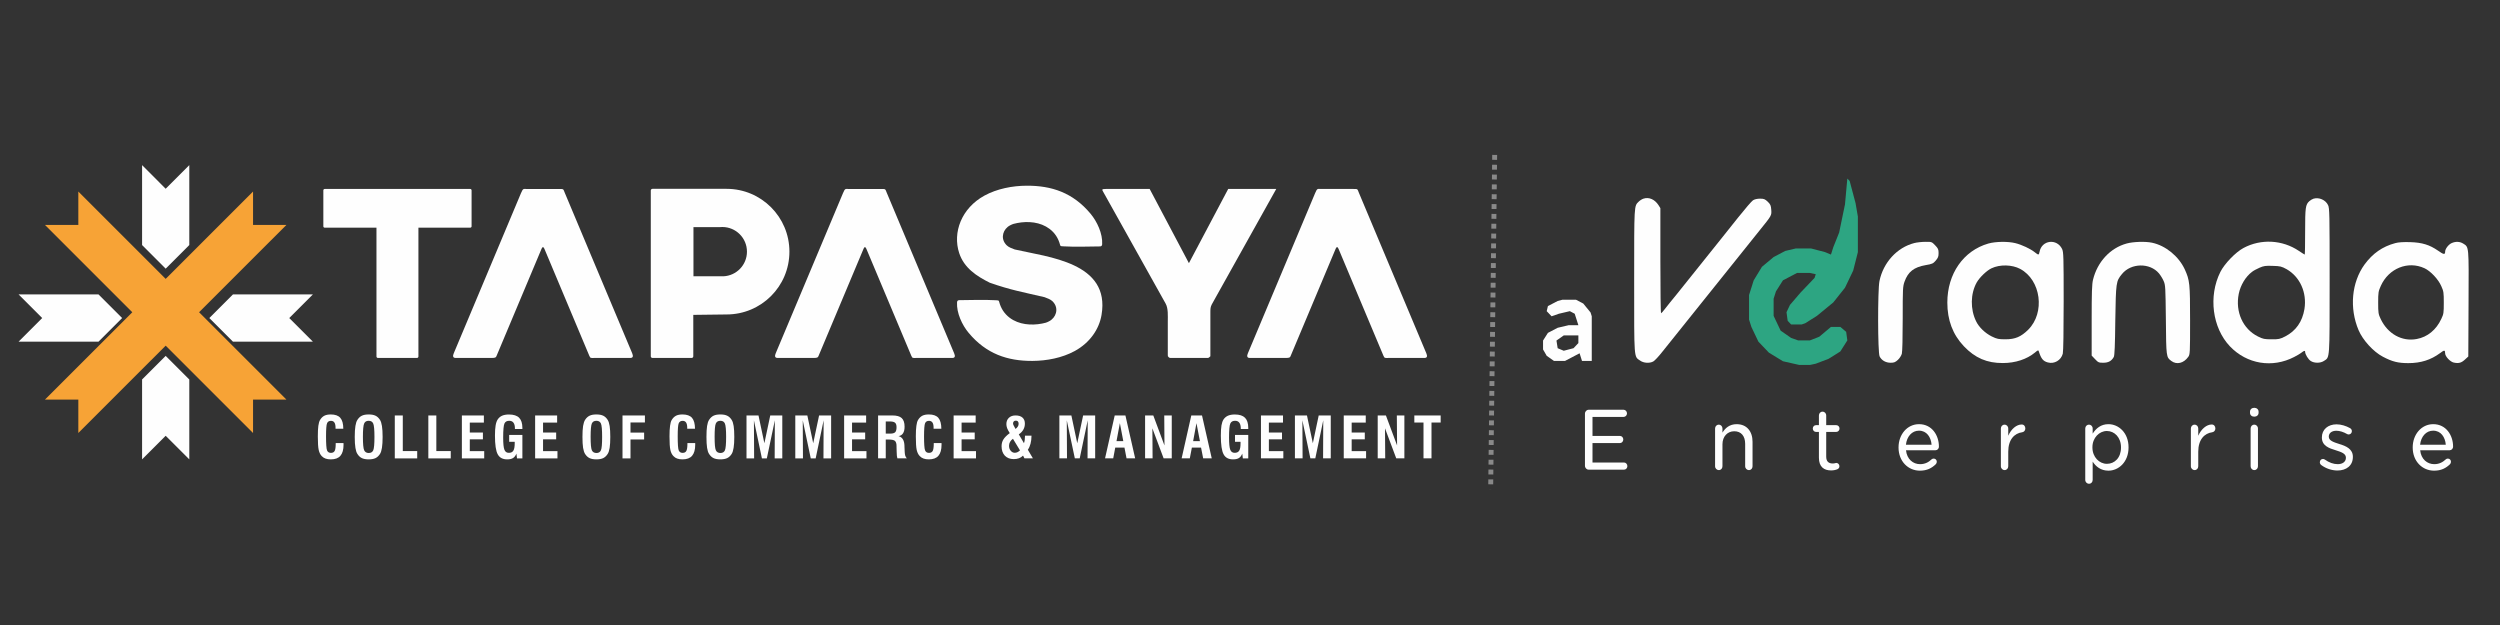
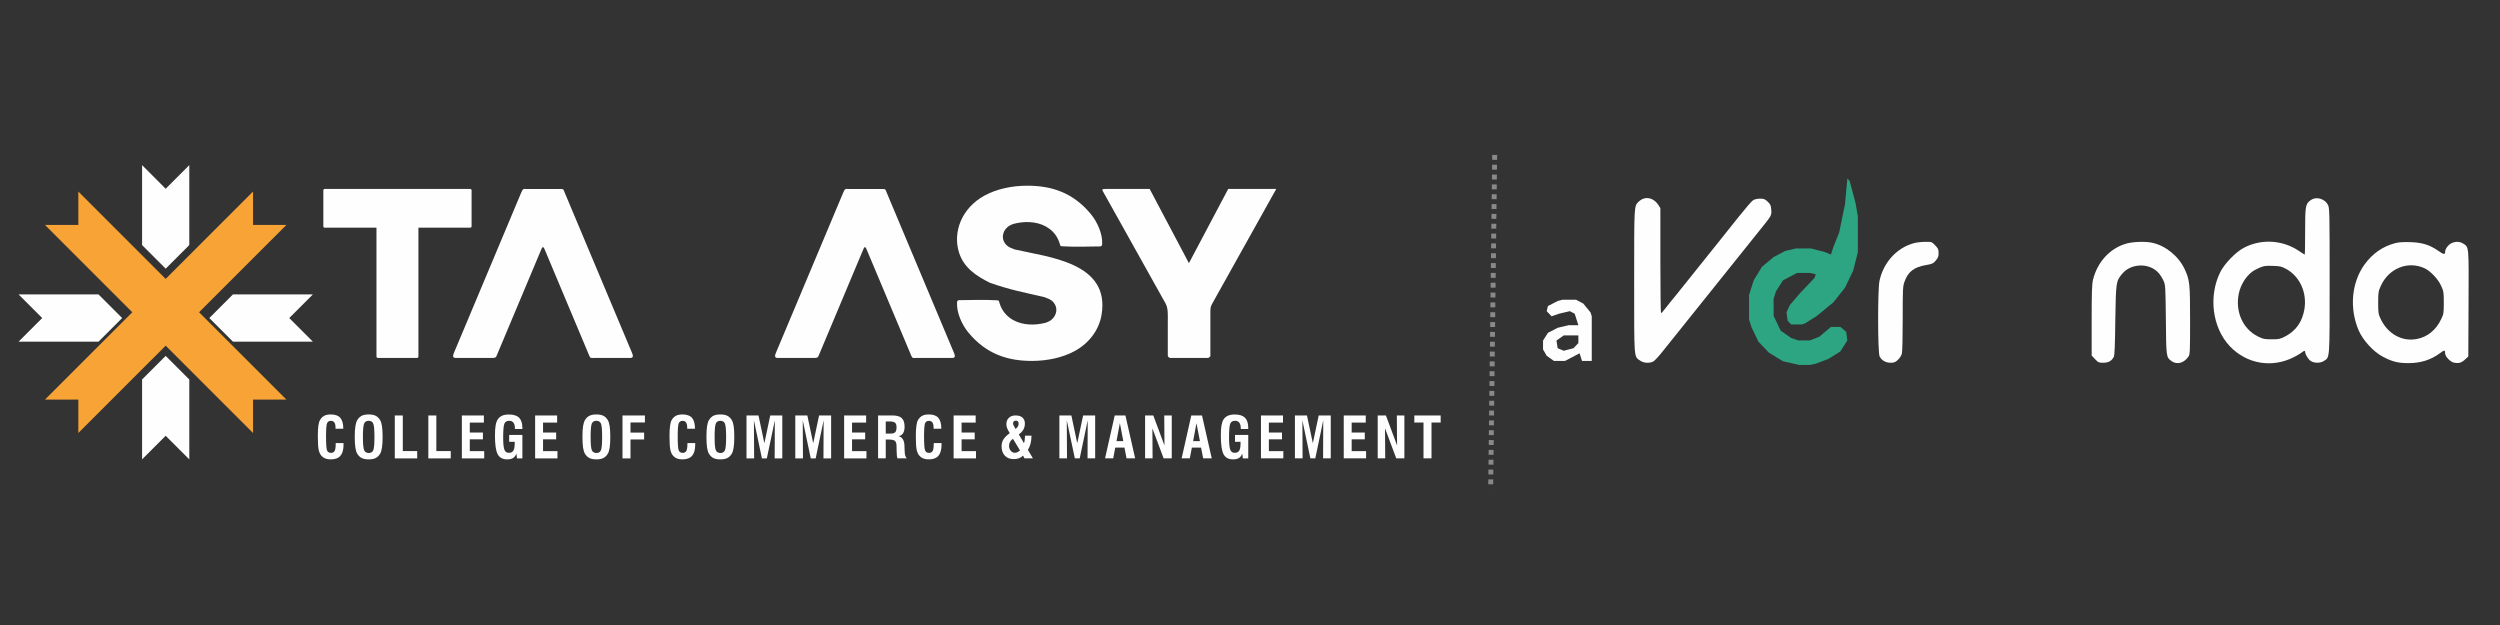
<svg xmlns="http://www.w3.org/2000/svg" xml:space="preserve" width="600px" height="150px" version="1.1" style="shape-rendering:geometricPrecision; text-rendering:geometricPrecision; image-rendering:optimizeQuality; fill-rule:evenodd; clip-rule:evenodd" viewBox="0 0 600 150">
  <rect x="0" y="0" width="600" height="150" fill="#333333" stroke="none" />
  <defs>
    <style type="text/css">
   
    .str0 {stroke:#898989;stroke-width:1.18;stroke-miterlimit:22.926;stroke-dasharray:1.18 1.18}
    .fil0 {fill:none}
    .fil1 {fill:#FEFEFE}
    .fil2 {fill:#F7A336}
    .fil3 {fill:#FEFEFE;fill-rule:nonzero}
    .fil4 {fill:#2DA582;fill-rule:nonzero}
   
  </style>
  </defs>
  <g id="Layer_x0020_1">
    <line class="fil0 str0" x1="358.72" y1="37.18" x2="357.76" y2="117.42" />
    <path class="fil1" d="M4.46 70.66l19.18 0 5.67 5.67 -5.67 5.67 -19.18 0 5.67 -5.67 -5.67 -5.67zm51.45 0l19.18 0 0 0 0 0 -5.67 5.67 5.67 5.67 -19.18 0 -5.67 -5.67 5.67 -5.67z" />
    <path class="fil1" d="M45.43 39.63l0 19.18 -5.67 5.67 -5.66 -5.67 0 -19.18 5.66 5.67 5.67 -5.67zm0 51.45l0 19.17 0 0 0 0 -5.67 -5.66 -5.66 5.66 0 -19.18 5.66 -5.66 5.67 5.67z" />
    <polygon class="fil2" points="10.79,95.9 31.75,74.94 10.79,53.98 18.8,53.98 18.8,45.97 39.76,66.93 60.73,45.97 60.73,45.97 60.73,53.98 68.74,53.98 47.78,74.94 68.74,95.9 68.74,95.9 60.73,95.9 60.73,103.92 39.76,82.96 18.8,103.92 18.8,95.9 " />
    <path class="fil3" d="M80.57 106.34l1.87 0c0,0.04 0,0.11 0,0.19 0.01,0.09 0.01,0.16 0.01,0.21 0,1.19 -0.25,2.07 -0.75,2.65 -0.5,0.58 -1.27,0.86 -2.3,0.86 -0.49,0 -0.92,-0.06 -1.27,-0.19 -0.35,-0.12 -0.65,-0.32 -0.91,-0.59 -0.34,-0.35 -0.59,-0.84 -0.73,-1.47 -0.14,-0.62 -0.21,-1.71 -0.21,-3.26 0,-1.06 0.04,-1.9 0.12,-2.53 0.09,-0.63 0.22,-1.09 0.4,-1.4 0.27,-0.47 0.62,-0.81 1.03,-1.03 0.41,-0.21 0.93,-0.31 1.57,-0.31 1.04,0 1.8,0.27 2.27,0.81 0.48,0.55 0.72,1.42 0.72,2.62l-1.86 0 0 -0.24c0,-0.56 -0.09,-0.97 -0.27,-1.25 -0.18,-0.27 -0.45,-0.41 -0.82,-0.41 -0.46,0 -0.78,0.19 -0.94,0.57 -0.17,0.38 -0.25,1.42 -0.25,3.14 0,1.85 0.08,2.98 0.24,3.38 0.16,0.4 0.48,0.6 0.93,0.6 0.43,0 0.73,-0.15 0.9,-0.47 0.17,-0.31 0.25,-0.89 0.25,-1.74l0 -0.14zm6.53 -1.48c0,1.7 0.1,2.76 0.3,3.2 0.2,0.44 0.57,0.66 1.1,0.66 0.52,0 0.88,-0.21 1.08,-0.65 0.19,-0.42 0.29,-1.5 0.29,-3.21 0,-1.71 -0.1,-2.78 -0.3,-3.22 -0.19,-0.44 -0.56,-0.65 -1.09,-0.65 -0.53,0 -0.89,0.21 -1.08,0.65 -0.2,0.44 -0.3,1.51 -0.3,3.22zm-1.96 0c0,-1.09 0.05,-1.96 0.16,-2.62 0.1,-0.65 0.26,-1.14 0.48,-1.47 0.3,-0.47 0.65,-0.8 1.07,-1 0.41,-0.2 0.96,-0.3 1.63,-0.3 0.68,0 1.23,0.1 1.64,0.3 0.42,0.2 0.77,0.53 1.08,1 0.21,0.34 0.37,0.83 0.47,1.48 0.1,0.65 0.16,1.52 0.16,2.61 0,1.08 -0.06,1.95 -0.16,2.6 -0.1,0.66 -0.26,1.15 -0.47,1.49 -0.31,0.47 -0.66,0.8 -1.08,1 -0.41,0.2 -0.96,0.3 -1.64,0.3 -0.67,0 -1.22,-0.1 -1.63,-0.3 -0.42,-0.2 -0.77,-0.53 -1.07,-1 -0.22,-0.33 -0.38,-0.82 -0.48,-1.47 -0.11,-0.65 -0.16,-1.53 -0.16,-2.62zm9.61 5.15l0 -10.3 1.92 0 0 8.55 3.46 0 0 1.75 -5.38 0zm8.05 0l0 -10.3 1.92 0 0 8.55 3.46 0 0 1.75 -5.38 0zm8.05 0l0 -10.3 5.28 0 0 1.71 -3.38 0 0 2.39 3.15 0 0 1.63 -3.15 0 0 2.83 3.46 0 0 1.74 -5.36 0zm13.23 0l-0.14 -1.14c-0.2,0.5 -0.47,0.85 -0.81,1.06 -0.34,0.22 -0.81,0.32 -1.41,0.32 -1.07,0 -1.83,-0.4 -2.27,-1.22 -0.44,-0.81 -0.66,-2.31 -0.66,-4.48 0,-1.02 0.05,-1.83 0.16,-2.45 0.1,-0.61 0.27,-1.08 0.49,-1.42 0.27,-0.41 0.62,-0.71 1.06,-0.91 0.44,-0.19 0.99,-0.29 1.65,-0.29 1.1,0 1.92,0.26 2.44,0.78 0.52,0.53 0.78,1.34 0.78,2.44l0 0.26 -1.79 0 0 -0.11c0,-0.61 -0.11,-1.08 -0.34,-1.39 -0.23,-0.32 -0.57,-0.47 -1.03,-0.47 -0.56,0 -0.93,0.21 -1.14,0.64 -0.2,0.43 -0.31,1.56 -0.31,3.4 0,1.45 0.1,2.42 0.3,2.91 0.19,0.5 0.55,0.74 1.06,0.74 0.51,0 0.87,-0.17 1.08,-0.52 0.22,-0.35 0.33,-0.94 0.33,-1.77l0 -0.35 -1.33 0 0 -1.65 3.17 0 0 5.62 -1.29 0zm4.35 0l0 -10.3 5.28 0 0 1.71 -3.38 0 0 2.39 3.15 0 0 1.63 -3.15 0 0 2.83 3.46 0 0 1.74 -5.36 0zm13.32 -5.15c0,1.7 0.1,2.76 0.29,3.2 0.2,0.44 0.57,0.66 1.11,0.66 0.52,0 0.88,-0.21 1.07,-0.65 0.2,-0.42 0.29,-1.5 0.29,-3.21 0,-1.71 -0.09,-2.78 -0.29,-3.22 -0.2,-0.44 -0.56,-0.65 -1.09,-0.65 -0.53,0 -0.89,0.21 -1.09,0.65 -0.19,0.44 -0.29,1.51 -0.29,3.22zm-1.96 0c0,-1.09 0.05,-1.96 0.15,-2.62 0.11,-0.65 0.27,-1.14 0.48,-1.47 0.3,-0.47 0.66,-0.8 1.08,-1 0.41,-0.2 0.95,-0.3 1.63,-0.3 0.68,0 1.22,0.1 1.64,0.3 0.41,0.2 0.77,0.53 1.07,1 0.22,0.34 0.38,0.83 0.48,1.48 0.1,0.65 0.15,1.52 0.15,2.61 0,1.08 -0.05,1.95 -0.15,2.6 -0.1,0.66 -0.26,1.15 -0.48,1.49 -0.3,0.47 -0.66,0.8 -1.07,1 -0.42,0.2 -0.96,0.3 -1.64,0.3 -0.68,0 -1.22,-0.1 -1.63,-0.3 -0.42,-0.2 -0.78,-0.53 -1.08,-1 -0.21,-0.33 -0.37,-0.82 -0.48,-1.47 -0.1,-0.65 -0.15,-1.53 -0.15,-2.62zm9.61 5.15l0 -10.3 5.38 0 0 1.69 -3.46 0 0 2.43 3.27 0 0 1.65 -3.27 0 0 4.53 -1.92 0zm15.58 -3.67l1.86 0c0,0.04 0,0.11 0.01,0.19 0,0.09 0,0.16 0,0.21 0,1.19 -0.25,2.07 -0.75,2.65 -0.5,0.58 -1.27,0.86 -2.3,0.86 -0.49,0 -0.91,-0.06 -1.27,-0.19 -0.35,-0.12 -0.65,-0.32 -0.9,-0.59 -0.35,-0.35 -0.6,-0.84 -0.74,-1.47 -0.14,-0.62 -0.21,-1.71 -0.21,-3.26 0,-1.06 0.04,-1.9 0.13,-2.53 0.08,-0.63 0.21,-1.09 0.39,-1.4 0.28,-0.47 0.62,-0.81 1.03,-1.03 0.41,-0.21 0.93,-0.31 1.57,-0.31 1.04,0 1.8,0.27 2.28,0.81 0.47,0.55 0.71,1.42 0.72,2.62l-1.87 0 0 -0.24c0,-0.56 -0.09,-0.97 -0.27,-1.25 -0.18,-0.27 -0.45,-0.41 -0.82,-0.41 -0.46,0 -0.77,0.19 -0.94,0.57 -0.17,0.38 -0.25,1.42 -0.25,3.14 0,1.85 0.08,2.98 0.24,3.38 0.17,0.4 0.48,0.6 0.94,0.6 0.42,0 0.72,-0.15 0.89,-0.47 0.17,-0.31 0.26,-0.89 0.26,-1.74l0 -0.14zm6.53 -1.48c0,1.7 0.09,2.76 0.29,3.2 0.2,0.44 0.57,0.66 1.1,0.66 0.53,0 0.89,-0.21 1.08,-0.65 0.19,-0.42 0.29,-1.5 0.29,-3.21 0,-1.71 -0.1,-2.78 -0.3,-3.22 -0.19,-0.44 -0.55,-0.65 -1.08,-0.65 -0.53,0 -0.89,0.21 -1.09,0.65 -0.2,0.44 -0.29,1.51 -0.29,3.22zm-1.96 0c0,-1.09 0.05,-1.96 0.15,-2.62 0.1,-0.65 0.26,-1.14 0.48,-1.47 0.3,-0.47 0.66,-0.8 1.07,-1 0.41,-0.2 0.96,-0.3 1.64,-0.3 0.67,0 1.22,0.1 1.63,0.3 0.42,0.2 0.78,0.53 1.08,1 0.22,0.34 0.38,0.83 0.48,1.48 0.1,0.65 0.15,1.52 0.15,2.61 0,1.08 -0.05,1.95 -0.16,2.6 -0.1,0.66 -0.26,1.15 -0.47,1.49 -0.3,0.47 -0.66,0.8 -1.08,1 -0.41,0.2 -0.96,0.3 -1.63,0.3 -0.68,0 -1.23,-0.1 -1.64,-0.3 -0.41,-0.2 -0.77,-0.53 -1.07,-1 -0.22,-0.33 -0.38,-0.82 -0.48,-1.47 -0.1,-0.65 -0.15,-1.53 -0.15,-2.62zm9.61 5.15l0 -10.3 2.88 0 1.41 6.67 1.41 -6.67 2.89 0 0 10.3 -1.83 0 0.04 -9.13 -1.92 9.13 -1.18 0 -1.92 -9.13 0.05 9.13 -1.83 0zm11.71 0l0 -10.3 2.89 0 1.41 6.67 1.41 -6.67 2.89 0 0 10.3 -1.84 0 0.04 -9.13 -1.91 9.13 -1.18 0 -1.92 -9.13 0.05 9.13 -1.84 0zm11.72 0l0 -10.3 5.28 0 0 1.71 -3.38 0 0 2.39 3.15 0 0 1.63 -3.15 0 0 2.83 3.46 0 0 1.74 -5.36 0zm9.99 -5.94l1.1 0c0.56,0 0.95,-0.12 1.17,-0.34 0.21,-0.22 0.32,-0.62 0.32,-1.19 0,-0.52 -0.12,-0.88 -0.35,-1.08 -0.24,-0.21 -0.67,-0.31 -1.29,-0.31l-0.95 0 0 2.92zm-1.84 5.94l0 -10.3 3.43 0c1.04,0 1.79,0.21 2.24,0.63 0.46,0.43 0.69,1.11 0.69,2.07 0,0.67 -0.12,1.19 -0.37,1.58 -0.24,0.38 -0.61,0.61 -1.08,0.68 0.91,0.24 1.38,1.01 1.42,2.3 0,0.06 0,0.11 0,0.14l0.06 1.36c0.02,0.39 0.06,0.7 0.14,0.93 0.08,0.24 0.21,0.44 0.38,0.61l-2.28 0c-0.05,-0.18 -0.09,-0.38 -0.12,-0.61 -0.02,-0.24 -0.04,-0.57 -0.05,-1l-0.03 -1.07 0 -0.28c0,-0.59 -0.13,-1 -0.38,-1.23 -0.25,-0.22 -0.77,-0.33 -1.55,-0.33l-0.66 0 0 4.52 -1.84 0zm13.36 -3.67l1.86 0c0,0.04 0,0.11 0.01,0.19 0,0.09 0,0.16 0,0.21 0,1.19 -0.25,2.07 -0.75,2.65 -0.5,0.58 -1.27,0.86 -2.3,0.86 -0.49,0 -0.91,-0.06 -1.26,-0.19 -0.35,-0.12 -0.66,-0.32 -0.91,-0.59 -0.35,-0.35 -0.59,-0.84 -0.74,-1.47 -0.14,-0.62 -0.21,-1.71 -0.21,-3.26 0,-1.06 0.04,-1.9 0.13,-2.53 0.08,-0.63 0.21,-1.09 0.39,-1.4 0.28,-0.47 0.62,-0.81 1.03,-1.03 0.41,-0.21 0.94,-0.31 1.57,-0.31 1.05,0 1.81,0.27 2.28,0.81 0.47,0.55 0.72,1.42 0.72,2.62l-1.86 0 0 -0.24c0,-0.56 -0.09,-0.97 -0.27,-1.25 -0.19,-0.27 -0.46,-0.41 -0.83,-0.41 -0.46,0 -0.77,0.19 -0.94,0.57 -0.16,0.38 -0.25,1.42 -0.25,3.14 0,1.85 0.08,2.98 0.25,3.38 0.16,0.4 0.47,0.6 0.93,0.6 0.43,0 0.72,-0.15 0.9,-0.47 0.16,-0.31 0.25,-0.89 0.25,-1.74l0 -0.14zm4.77 3.67l0 -10.3 5.29 0 0 1.71 -3.38 0 0 2.39 3.15 0 0 1.63 -3.15 0 0 2.83 3.46 0 0 1.74 -5.37 0zm14.86 -7.06c0.25,-0.19 0.44,-0.4 0.56,-0.6 0.12,-0.2 0.18,-0.41 0.18,-0.64 0,-0.24 -0.06,-0.43 -0.17,-0.56 -0.11,-0.13 -0.27,-0.19 -0.49,-0.19 -0.22,0 -0.39,0.06 -0.5,0.18 -0.12,0.12 -0.18,0.3 -0.18,0.53 0,0.06 0.01,0.12 0.04,0.2 0.02,0.08 0.06,0.16 0.11,0.25l0.45 0.83zm1.07 5.15l-1.69 -2.79c-0.3,0.21 -0.54,0.46 -0.7,0.75 -0.16,0.29 -0.24,0.6 -0.24,0.93 0,0.47 0.13,0.87 0.4,1.19 0.27,0.32 0.59,0.49 0.97,0.49 0.22,0 0.42,-0.05 0.62,-0.13 0.19,-0.09 0.41,-0.23 0.64,-0.44zm1.07 1.91l-0.34 -0.66c-0.29,0.29 -0.61,0.5 -0.97,0.63 -0.36,0.14 -0.78,0.21 -1.25,0.21 -0.91,0 -1.62,-0.28 -2.15,-0.83 -0.52,-0.56 -0.78,-1.31 -0.78,-2.25 0,-0.62 0.14,-1.16 0.43,-1.63 0.29,-0.48 0.8,-0.99 1.53,-1.53 -0.3,-0.46 -0.5,-0.86 -0.63,-1.19 -0.12,-0.33 -0.18,-0.66 -0.18,-0.97 0,-0.62 0.2,-1.13 0.6,-1.51 0.4,-0.38 0.93,-0.57 1.6,-0.57 0.72,0 1.28,0.17 1.66,0.51 0.39,0.34 0.58,0.82 0.58,1.45 0,0.53 -0.12,1.01 -0.37,1.44 -0.24,0.44 -0.61,0.82 -1.09,1.14l1.24 2.12c0.08,-0.23 0.14,-0.47 0.18,-0.74 0.04,-0.27 0.06,-0.56 0.06,-0.89l0 -0.17 1.57 0c-0.01,0.72 -0.08,1.35 -0.23,1.91 -0.14,0.56 -0.36,1.05 -0.65,1.46l1.22 2.07 -2.03 0zm8.38 0l0 -10.3 2.88 0 1.41 6.67 1.41 -6.67 2.89 0 0 10.3 -1.83 0 0.04 -9.13 -1.92 9.13 -1.17 0 -1.93 -9.13 0.05 9.13 -1.83 0zm13.71 -4.14l1.63 0 -0.82 -4.31 -0.81 4.31zm-2.75 4.14l2.32 -10.3 2.57 0 2.34 10.3 -2.07 0 -0.5 -2.59 -2.21 0 -0.49 2.59 -1.96 0zm9.61 0l0 -10.3 1.97 0 2.68 7.2 -0.05 -7.2 1.8 0 0 10.3 -1.95 0 -2.7 -7.21 0.05 7.21 -1.8 0zm11.53 -4.14l1.63 0 -0.83 -4.31 -0.8 4.31zm-2.76 4.14l2.32 -10.3 2.57 0 2.34 10.3 -2.06 0 -0.51 -2.59 -2.2 0 -0.5 2.59 -1.96 0zm14.69 0l-0.14 -1.14c-0.19,0.5 -0.46,0.85 -0.8,1.06 -0.34,0.22 -0.81,0.32 -1.41,0.32 -1.08,0 -1.84,-0.4 -2.27,-1.22 -0.44,-0.81 -0.66,-2.31 -0.66,-4.48 0,-1.02 0.05,-1.83 0.15,-2.45 0.11,-0.61 0.27,-1.08 0.49,-1.42 0.27,-0.41 0.63,-0.71 1.07,-0.91 0.44,-0.19 0.99,-0.29 1.64,-0.29 1.11,0 1.92,0.26 2.45,0.78 0.52,0.53 0.78,1.34 0.78,2.44l0 0.26 -1.79 0 0 -0.11c0,-0.61 -0.12,-1.08 -0.35,-1.39 -0.23,-0.32 -0.57,-0.47 -1.02,-0.47 -0.56,0 -0.94,0.21 -1.14,0.64 -0.21,0.43 -0.31,1.56 -0.31,3.4 0,1.45 0.1,2.42 0.29,2.91 0.2,0.5 0.55,0.74 1.06,0.74 0.51,0 0.87,-0.17 1.09,-0.52 0.22,-0.35 0.32,-0.94 0.32,-1.77l0 -0.35 -1.33 0 0 -1.65 3.18 0 0 5.62 -1.3 0zm4.35 0l0 -10.3 5.29 0 0 1.71 -3.39 0 0 2.39 3.15 0 0 1.63 -3.15 0 0 2.83 3.47 0 0 1.74 -5.37 0zm8.15 0l0 -10.3 2.89 0 1.41 6.67 1.41 -6.67 2.89 0 0 10.3 -1.84 0 0.04 -9.13 -1.91 9.13 -1.18 0 -1.92 -9.13 0.05 9.13 -1.84 0zm11.72 0l0 -10.3 5.28 0 0 1.71 -3.38 0 0 2.39 3.15 0 0 1.63 -3.15 0 0 2.83 3.46 0 0 1.74 -5.36 0zm8.15 0l0 -10.3 1.97 0 2.68 7.2 -0.06 -7.2 1.81 0 0 10.3 -1.95 0 -2.7 -7.21 0.05 7.21 -1.8 0zm10.99 0l0 -8.6 -2.2 0 0 -1.7 6.32 0 0 1.7 -2.2 0 0 8.6 -1.92 0z" />
    <g id="_2214533442384">
      <path class="fil1" d="M130.65 59.7l10.79 25.7c0.26,0.62 0.39,0.51 1.19,0.51l8.61 0c0.74,0 0.76,-0.46 0.48,-1.14l-16.14 -38.42c-0.44,-1.04 -0.22,-0.99 -1.43,-0.99l-3.84 0 -3.83 0c-0.87,0 -0.92,-0.23 -1.44,0.99l-16.13 38.42c-0.27,0.63 -0.28,1.14 0.47,1.14l8.61 0c1,0 1.04,-0.16 1.19,-0.51l10.8 -25.71c0.19,-0.45 0.44,-0.54 0.67,0.01z" />
      <path class="fil1" d="M77.92 45.35l12.78 0 9.37 0 12.79 0c0.17,0 0.32,0.15 0.32,0.33l0 8.64c0,0.18 -0.15,0.32 -0.32,0.32l-12.44 0 0 30.92c0,0.19 -0.15,0.35 -0.35,0.35l-9.37 0c-0.19,0 -0.35,-0.16 -0.35,-0.35l0 -30.92 -12.43 0c-0.18,0 -0.32,-0.14 -0.32,-0.32l0 -8.64c0,-0.18 0.14,-0.33 0.32,-0.33z" />
-       <path class="fil1" d="M321.24 59.7l10.79 25.69c0.26,0.62 0.4,0.52 1.19,0.52l8.62 0c0.74,0 0.75,-0.47 0.47,-1.14l-16.14 -38.42c-0.44,-1.05 -0.22,-1 -1.43,-1l-3.84 0 -3.83 0c-0.87,0 -0.92,-0.23 -1.44,1l-16.13 38.42c-0.27,0.63 -0.28,1.14 0.47,1.14l8.61 0c1.01,0 1.04,-0.16 1.19,-0.52l10.8 -25.71c0.19,-0.45 0.44,-0.53 0.67,0.02z" />
-       <path class="fil1" d="M156.59 45.32l3.3 0 6.11 0c3.2,0 5.34,0 8.38,0 8.33,0 15.08,6.75 15.08,15.08 0,8.33 -6.75,15.07 -15.08,15.07 -2.81,0 -5.17,0.1 -7.99,0.1l0 9.94c0,0.22 -0.18,0.4 -0.39,0.4l-9.41 0c-0.22,0 -0.4,-0.18 -0.4,-0.4l0 -39.79c0,-0.22 0.18,-0.4 0.4,-0.4zm16.76 9.16c3.27,0 5.92,2.65 5.92,5.92 0,3.18 -2.51,5.77 -5.65,5.91 0,0.01 -2.61,0 -2.75,0l-4.44 0 0 -11.8 4.44 0 1.92 0c0.18,-0.02 0.37,-0.03 0.56,-0.03z" />
      <path class="fil1" d="M207.92 59.7l10.8 25.7c0.26,0.62 0.39,0.51 1.19,0.51l8.61 0c0.74,0 0.76,-0.46 0.47,-1.14l-16.13 -38.42c-0.44,-1.04 -0.22,-0.99 -1.44,-0.99l-3.83 0 -3.84 0c-0.86,0 -0.92,-0.23 -1.43,0.99l-16.14 38.42c-0.26,0.63 -0.28,1.14 0.47,1.14l8.62 0c1,0 1.04,-0.16 1.19,-0.51l10.8 -25.71c0.18,-0.45 0.43,-0.54 0.66,0.01z" />
      <path class="fil1" d="M285.34 63.16l-9.42 -17.81 -10.52 0c-1.04,0 -0.93,0.15 -0.65,0.66l15.01 26.87c0.64,1.15 0.51,2.94 0.51,4.28l0 8.09c0,0.06 0.01,0.11 0.02,0.17 0,0.03 0,0.07 0,0.09 0.02,0.02 0.04,0.03 0.06,0.04 0.11,0.21 0.32,0.36 0.58,0.36l0.02 0 3.02 0c0.07,0 0.13,0 0.19,0l5.6 0 0.08 0c0.31,0 0.39,-0.21 0.65,-0.4l0 -10.59c0,-0.87 0.03,-1.22 0.32,-1.82l0.61 -1.1 0.17 -0.3c0.06,-0.08 0.1,-0.16 0.13,-0.24l14.58 -26.11 -11.53 0 -9.43 17.81z" />
      <path class="fil1" d="M237.54 67.85c4.98,1.75 7.96,2.26 13.14,3.47 0.71,0.29 1.41,0.48 1.97,1.03l0.24 0.28c1.23,1.53 0.56,3.63 -1.13,4.49 -0.64,0.33 -0.92,0.39 -1.68,0.54 -2.61,0.5 -5.55,0.26 -7.75,-1.39 -1.31,-0.99 -2.12,-2.28 -2.53,-3.83 -0.11,-0.41 -0.15,-0.33 -1.01,-0.39 -2.28,-0.16 -6.93,-0.01 -8.58,-0.01 -0.38,0 -0.5,0.24 -0.52,0.53 -0.14,2.53 1.21,5.43 2.79,7.32 4.23,5.07 9.36,6.76 15.3,6.73 3.42,-0.02 7.12,-0.71 10.19,-2.39 3.63,-2 5.83,-5.24 6.4,-8.65 2.14,-12.6 -12.78,-13.84 -20.84,-15.71 -0.71,-0.29 -1.41,-0.48 -1.97,-1.04l-0.24 -0.28c-1.23,-1.52 -0.56,-3.62 1.13,-4.48 0.64,-0.33 0.92,-0.39 1.68,-0.54 2.61,-0.51 5.55,-0.26 7.75,1.39 1.31,0.98 2.12,2.28 2.53,3.82 0.11,0.42 0.15,0.33 1.01,0.39 2.28,0.17 6.93,0.01 8.58,0.01 0.38,0 0.5,-0.23 0.52,-0.53 0.14,-2.53 -1.21,-5.43 -2.79,-7.32 -4.23,-5.07 -9.36,-6.75 -15.31,-6.72 -3.41,0.01 -7.11,0.71 -10.18,2.39 -5.46,3 -7.67,8.81 -6.03,13.79 1.17,3.55 4.14,5.51 7.33,7.1z" />
    </g>
    <path class="fil1" d="M373.84 72.24l-2.34 1.22 -0.29 1.22 1.17 1.23 1.75 -0.61 2.63 -0.62 1.17 0.62 0.88 2.75 -2.34 0 -2.63 0.62 -2.34 1.22 -1.17 1.84 0 2.14 0.88 1.53 1.75 1.23 2.63 0 3.51 -1.84 0.58 1.84 2.34 0 0 -10.72 -0.29 -0.92 -1.75 -2.14 -1.76 -0.92 -3.21 0 -1.17 0.31zm1.46 8.26l3.51 0 0 1.84 -1.17 1.23 -2.34 0.61 -1.46 -0.61 -0.29 -1.84 1.75 -1.23z" />
    <path class="fil3" d="M394.42 47.68c-0.33,0.11 -0.84,0.42 -1.13,0.71 -1.12,1.1 -1.09,0.59 -1.09,19.03 0,19.09 -0.09,18.08 1.44,19.13 0.84,0.6 2.25,0.69 3.15,0.2 0.32,-0.17 1.28,-1.19 2.12,-2.26 8.03,-10.04 20.22,-25.26 23.29,-29.06 3.04,-3.76 3,-3.7 2.9,-5.09 -0.07,-1.03 -0.19,-1.29 -0.84,-1.93 -0.68,-0.64 -0.93,-0.73 -1.87,-0.73 -0.7,0 -1.33,0.16 -1.68,0.4 -0.32,0.2 -1.91,2.05 -3.55,4.11 -1.64,2.05 -3.38,4.23 -3.86,4.84 -0.49,0.6 -2.94,3.68 -5.46,6.82 -2.52,3.15 -5,6.27 -5.55,6.93 -0.52,0.66 -1.17,1.45 -1.44,1.76 -0.26,0.31 -0.82,1.01 -1.26,1.59 -0.42,0.57 -0.84,1.03 -0.93,1.05 -0.1,0 -0.17,-5.67 -0.17,-12.63l0 -12.6 -0.46 -0.73c-0.9,-1.38 -2.29,-1.98 -3.61,-1.54l0 0z" />
    <path class="fil3" d="M555.25 47.68c-0.32,0.11 -0.78,0.38 -1.01,0.6 -0.92,0.83 -1.01,1.52 -1.01,7.32 0,3.02 -0.04,5.5 -0.1,5.5 -0.04,0 -0.67,-0.39 -1.39,-0.88 -3.97,-2.68 -9.13,-2.95 -13.31,-0.7 -1.91,1.03 -4.56,3.78 -5.54,5.74 -2.92,5.83 -1.93,13.42 2.29,17.86 4.07,4.27 10.18,5.28 15.43,2.55 0.69,-0.35 1.49,-0.83 1.76,-1.05 0.57,-0.46 0.86,-0.53 0.86,-0.18 0,0.6 0.76,1.83 1.35,2.2 0.86,0.55 2.31,0.55 3.17,-0.02 1.42,-0.92 1.36,-0.07 1.36,-19.29 0,-16.06 -0.02,-17.4 -0.38,-18.11 -0.58,-1.23 -2.16,-1.93 -3.48,-1.54l0 0zm-6.47 16.92c3.21,1.83 4.91,5.61 4.29,9.55 -0.51,3.06 -2.04,5.25 -4.6,6.58 -1.28,0.65 -1.58,0.72 -3.3,0.7 -1.7,0 -2.06,-0.07 -3.27,-0.68 -3.62,-1.81 -5.46,-5.92 -4.6,-10.23 0.42,-2.09 1.66,-4.14 3.19,-5.28 0.33,-0.27 1.15,-0.71 1.8,-0.99 1.01,-0.44 1.45,-0.51 3.17,-0.44 1.79,0.04 2.12,0.13 3.32,0.79l0 0z" />
    <path class="fil3" d="M459.44 58.33c-4.15,1.06 -7.45,4.66 -8.37,9.13 -0.44,2.2 -0.42,17.16 0.04,18.08 0.46,0.95 1.47,1.52 2.65,1.52 0.81,0 1.13,-0.13 1.72,-0.68 0.42,-0.38 0.84,-1.04 0.96,-1.48 0.13,-0.48 0.21,-3.93 0.21,-8.44 0,-7.2 0.02,-7.7 0.44,-8.87 0.84,-2.37 2.27,-3.47 5.06,-3.96 1.56,-0.26 1.81,-0.37 2.42,-1.08 0.56,-0.66 0.69,-0.96 0.69,-1.8 0,-0.9 -0.1,-1.12 -0.82,-1.87 -0.8,-0.84 -0.84,-0.86 -2.35,-0.84 -0.86,0 -2.06,0.14 -2.65,0.29l0 0z" />
-     <path class="fil3" d="M477.23 58.44c-6.01,1.72 -9.87,7.26 -9.87,14.17 0,4.22 1.3,7.67 3.97,10.49 2.69,2.82 5.54,4.05 9.36,4.03 2.98,0 5.75,-0.91 7.69,-2.51 0.73,-0.62 0.84,-0.64 0.94,-0.27 0.55,1.74 1.03,2.34 2.18,2.64 1.54,0.42 3.15,-0.52 3.57,-2.11 0.13,-0.48 0.21,-5.48 0.21,-12.56 0,-10.76 -0.04,-11.83 -0.37,-12.54 -1.24,-2.62 -4.9,-2.18 -5.42,0.66 -0.17,0.82 -0.23,0.82 -1.16,0.09 -1,-0.81 -3.1,-1.8 -4.66,-2.18 -1.76,-0.44 -4.74,-0.39 -6.44,0.09l0 0zm7.6 6.09c5.02,2.67 6.05,10.52 1.93,14.61 -1.72,1.69 -3.11,2.29 -5.44,2.29 -1.68,0 -2.03,-0.07 -3.29,-0.68 -1.6,-0.8 -3.07,-2.2 -3.76,-3.63 -1.43,-2.91 -1.37,-6.62 0.14,-9.33 0.7,-1.23 2.42,-2.88 3.57,-3.41 2.02,-0.95 4.92,-0.88 6.85,0.15l0 0z" />
    <path class="fil3" d="M510.4 58.44c-3.95,1.08 -7.03,4.4 -8.08,8.71 -0.25,1.06 -0.32,2.91 -0.32,9.75l0 8.44 0.82 0.86c0.74,0.79 0.9,0.86 1.95,0.86 1.24,0 2,-0.42 2.54,-1.39 0.19,-0.35 0.3,-2.75 0.36,-8.73 0.15,-9.17 0.17,-9.44 1.6,-11.17 2.16,-2.67 6.7,-2.75 8.88,-0.16 0.38,0.46 0.9,1.3 1.13,1.85 0.42,0.97 0.44,1.41 0.53,9.24 0.08,9 0.08,9.02 1.32,9.94 1.28,0.95 2.96,0.55 4.05,-0.99 0.42,-0.59 0.44,-0.86 0.44,-8.67 0,-8.97 -0.08,-9.7 -1.28,-12.34 -1.45,-3.12 -4.55,-5.67 -7.81,-6.38 -1.59,-0.35 -4.53,-0.26 -6.13,0.18l0 0z" />
    <path class="fil3" d="M574.86 58.35c-3.07,0.82 -5.42,2.47 -7.37,5.13 -3.11,4.29 -3.68,10.47 -1.43,15.77 1.01,2.38 3.55,5.17 5.82,6.36 2.26,1.19 3.65,1.54 6.13,1.54 2.98,0 5.39,-0.77 7.6,-2.4 1.03,-0.79 1.22,-0.77 1.22,0.04 0,0.75 1.21,2.05 2.09,2.23 1.16,0.24 1.79,0.08 2.65,-0.71l0.82 -0.75 0.06 -12.67c0.07,-14.01 0.11,-13.55 -1.28,-14.43 -0.8,-0.5 -1.78,-0.55 -2.75,-0.13 -0.78,0.33 -1.59,1.41 -1.59,2.07 0,0.77 -0.34,0.72 -1.7,-0.24 -2.04,-1.41 -3.81,-1.96 -6.7,-2.05 -1.6,-0.04 -2.8,0.02 -3.57,0.24l0 0zm7.03 6.03c1.43,0.66 3.3,2.64 4.01,4.27 0.57,1.25 0.61,1.56 0.61,4 0,2.44 -0.04,2.73 -0.59,3.87 -1.22,2.64 -3.31,4.36 -5.9,4.84 -3.52,0.68 -6.95,-1.21 -8.65,-4.79 -0.56,-1.19 -0.61,-1.46 -0.61,-3.92 0,-2.49 0.05,-2.73 0.65,-4.07 1.89,-4.18 6.51,-6.05 10.48,-4.2z" />
    <polygon class="fil4" points="443.36,42.85 443.92,43.44 445.33,48.74 445.89,51.98 445.89,60.51 444.77,64.93 442.8,69.05 439.99,72.58 436.06,75.81 433.25,77.58 432.41,77.87 429.88,77.88 429.04,76.99 428.76,74.93 429.6,73.17 432.13,70.22 435.5,66.69 435.78,65.81 434.37,65.51 431.28,65.51 427.91,67.28 426.23,69.93 425.67,71.69 425.67,75.81 427.35,79.35 429.88,81.11 431.56,81.7 434.37,81.7 436.62,80.82 439.43,78.46 441.68,78.46 443.08,79.64 443.36,81.7 441.68,84.35 438.87,86.11 435.78,87.29 434.37,87.59 431.84,87.59 427.91,86.7 424.54,84.64 422.01,81.99 420.33,78.46 419.77,76.7 419.77,70.81 420.89,67.28 422.86,64.04 425.67,61.69 428.47,60.22 431,59.63 434.65,59.63 438.02,60.51 439.43,61.1 439.99,59.33 441.4,55.8 442.8,49.03 " />
-     <path class="fil3" d="M389.76 112.72c0.45,0 0.81,-0.37 0.81,-0.85 0,-0.47 -0.36,-0.87 -0.81,-0.87l-7.56 0 0 -4.66 6.58 0c0.45,0 0.81,-0.39 0.81,-0.87 0,-0.47 -0.36,-0.85 -0.81,-0.85l-6.58 0 0 -4.56 7.47 0c0.43,0 0.81,-0.37 0.81,-0.85 0,-0.47 -0.38,-0.87 -0.81,-0.87l-8.37 0c-0.51,0 -0.91,0.42 -0.91,0.95l0 12.48c0,0.54 0.4,0.95 0.91,0.95l8.46 0zm21.86 -0.83c0,0.53 0.4,0.93 0.91,0.93 0.51,0 0.86,-0.4 0.86,-0.93l0 -5.25c0,-1.92 1.23,-3.14 2.83,-3.14 1.66,0 2.62,1.14 2.62,3.04l0 5.35c0,0.53 0.4,0.93 0.91,0.93 0.51,0 0.86,-0.4 0.86,-0.93l0 -5.86c0,-2.51 -1.39,-4.23 -3.82,-4.23 -1.68,0 -2.74,0.93 -3.4,2.03l0 -0.98c0,-0.53 -0.37,-0.93 -0.88,-0.93 -0.51,0 -0.89,0.4 -0.89,0.93l0 9.04zm27.82 1.01c0.6,0 1.08,-0.1 1.53,-0.28 0.28,-0.14 0.49,-0.35 0.49,-0.73 0,-0.45 -0.36,-0.79 -0.76,-0.79 -0.13,0 -0.37,0.14 -0.83,0.14 -0.96,0 -1.58,-0.45 -1.58,-1.64l0 -5.94 2.41 0c0.44,0 0.78,-0.36 0.78,-0.81 0,-0.46 -0.34,-0.81 -0.78,-0.81l-2.41 0 0 -2.31c0,-0.54 -0.38,-0.93 -0.88,-0.93 -0.51,0 -0.87,0.39 -0.87,0.93l0 2.31 -0.7 0c-0.43,0 -0.77,0.35 -0.77,0.81 0,0.45 0.34,0.81 0.77,0.81l0.7 0 0 6.2c0,2.21 1.24,3.04 2.9,3.04zm17.98 -6.16c0.21,-1.96 1.43,-3.38 3.13,-3.38 1.86,0 2.88,1.54 3.03,3.38l-6.16 0zm7.16 4.68c0.17,-0.18 0.25,-0.38 0.25,-0.6 0,-0.45 -0.32,-0.76 -0.76,-0.76 -0.2,0 -0.34,0.07 -0.47,0.17 -0.73,0.69 -1.58,1.17 -2.79,1.17 -1.69,0 -3.16,-1.21 -3.37,-3.34l7.07 0c0.45,0 0.83,-0.35 0.83,-0.89 0,-2.7 -1.68,-5.37 -4.77,-5.37 -2.85,0 -4.92,2.49 -4.92,5.57l0 0.04c0,3.32 2.32,5.55 5.12,5.55 1.72,0 2.85,-0.61 3.81,-1.54zm15.63 0.47c0,0.53 0.39,0.93 0.9,0.93 0.51,0 0.87,-0.4 0.87,-0.93l0 -3.49c0,-2.91 1.48,-4.41 3.35,-4.66 0.43,-0.06 0.75,-0.42 0.75,-0.91 0,-0.54 -0.33,-0.95 -0.88,-0.95 -1.21,0 -2.51,1.05 -3.22,2.7l0 -1.73c0,-0.53 -0.38,-0.93 -0.89,-0.93 -0.51,0 -0.88,0.4 -0.88,0.93l0 9.04zm20.25 3.28c0,0.53 0.4,0.93 0.91,0.93 0.51,0 0.87,-0.4 0.87,-0.93l0 -4.38c0.75,1.16 1.94,2.17 3.78,2.17 2.42,0 4.83,-2.04 4.83,-5.57l0 -0.04c0,-3.52 -2.41,-5.55 -4.83,-5.55 -1.81,0 -2.99,1.03 -3.78,2.27l0 -1.22c0,-0.53 -0.38,-0.93 -0.89,-0.93 -0.51,0 -0.89,0.4 -0.89,0.93l0 12.32zm5.19 -3.85c-1.79,0 -3.47,-1.58 -3.47,-3.94l0 -0.04c0,-2.3 1.68,-3.9 3.47,-3.9 1.83,0 3.39,1.54 3.39,3.93l0 0.04c0,2.44 -1.51,3.91 -3.39,3.91zm20.16 0.57c0,0.53 0.4,0.93 0.91,0.93 0.51,0 0.86,-0.4 0.86,-0.93l0 -3.49c0,-2.91 1.49,-4.41 3.36,-4.66 0.43,-0.06 0.75,-0.42 0.75,-0.91 0,-0.54 -0.34,-0.95 -0.88,-0.95 -1.21,0 -2.51,1.05 -3.23,2.7l0 -1.73c0,-0.53 -0.37,-0.93 -0.88,-0.93 -0.51,0 -0.89,0.4 -0.89,0.93l0 9.04zm35.19 1.03c2.07,0 3.69,-1.13 3.69,-3.26l0 -0.04c0,-1.89 -1.69,-2.59 -3.26,-3.06 -1.3,-0.42 -2.52,-0.79 -2.52,-1.74l0 -0.04c0,-0.81 0.68,-1.4 1.81,-1.4 0.83,0 1.73,0.3 2.58,0.79 0.13,0.06 0.24,0.1 0.38,0.1 0.43,0 0.77,-0.34 0.77,-0.79 0,-0.34 -0.19,-0.59 -0.44,-0.73 -0.99,-0.55 -2.16,-0.91 -3.24,-0.91 -2.03,0 -3.52,1.22 -3.52,3.14l0 0.04c0,1.97 1.75,2.57 3.32,3.04 1.3,0.42 2.45,0.77 2.45,1.78l0 0.04c0,0.93 -0.8,1.52 -1.95,1.52 -1.05,0 -2.09,-0.38 -3.12,-1.11 -0.14,-0.1 -0.29,-0.14 -0.44,-0.14 -0.43,0 -0.75,0.34 -0.75,0.79 0,0.3 0.17,0.54 0.34,0.67 1.13,0.85 2.56,1.31 3.9,1.31zm19.82 -6.18c0.21,-1.96 1.44,-3.38 3.13,-3.38 1.87,0 2.89,1.54 3.04,3.38l-6.17 0zm7.17 4.68c0.17,-0.18 0.24,-0.38 0.24,-0.6 0,-0.45 -0.32,-0.76 -0.75,-0.76 -0.21,0 -0.34,0.07 -0.47,0.17 -0.74,0.69 -1.59,1.17 -2.79,1.17 -1.7,0 -3.17,-1.21 -3.38,-3.34l7.07 0c0.45,0 0.83,-0.35 0.83,-0.89 0,-2.7 -1.68,-5.37 -4.77,-5.37 -2.84,0 -4.92,2.49 -4.92,5.57l0 0.04c0,3.32 2.32,5.55 5.13,5.55 1.72,0 2.85,-0.61 3.81,-1.54zm-47.99 -12.36c0,0.57 0.44,0.94 1.02,0.94 0.59,0 1.04,-0.37 1.04,-0.94l0 -0.24c0,-0.57 -0.45,-0.95 -1.04,-0.95 -0.58,0 -1.02,0.38 -1.02,0.95l0 0.24zm0.15 12.83c0,0.53 0.38,0.93 0.89,0.93 0.51,0 0.87,-0.4 0.87,-0.93l0 -9.04c0,-0.53 -0.38,-0.93 -0.89,-0.93 -0.51,0 -0.87,0.4 -0.87,0.93l0 9.04z" />
  </g>
</svg>